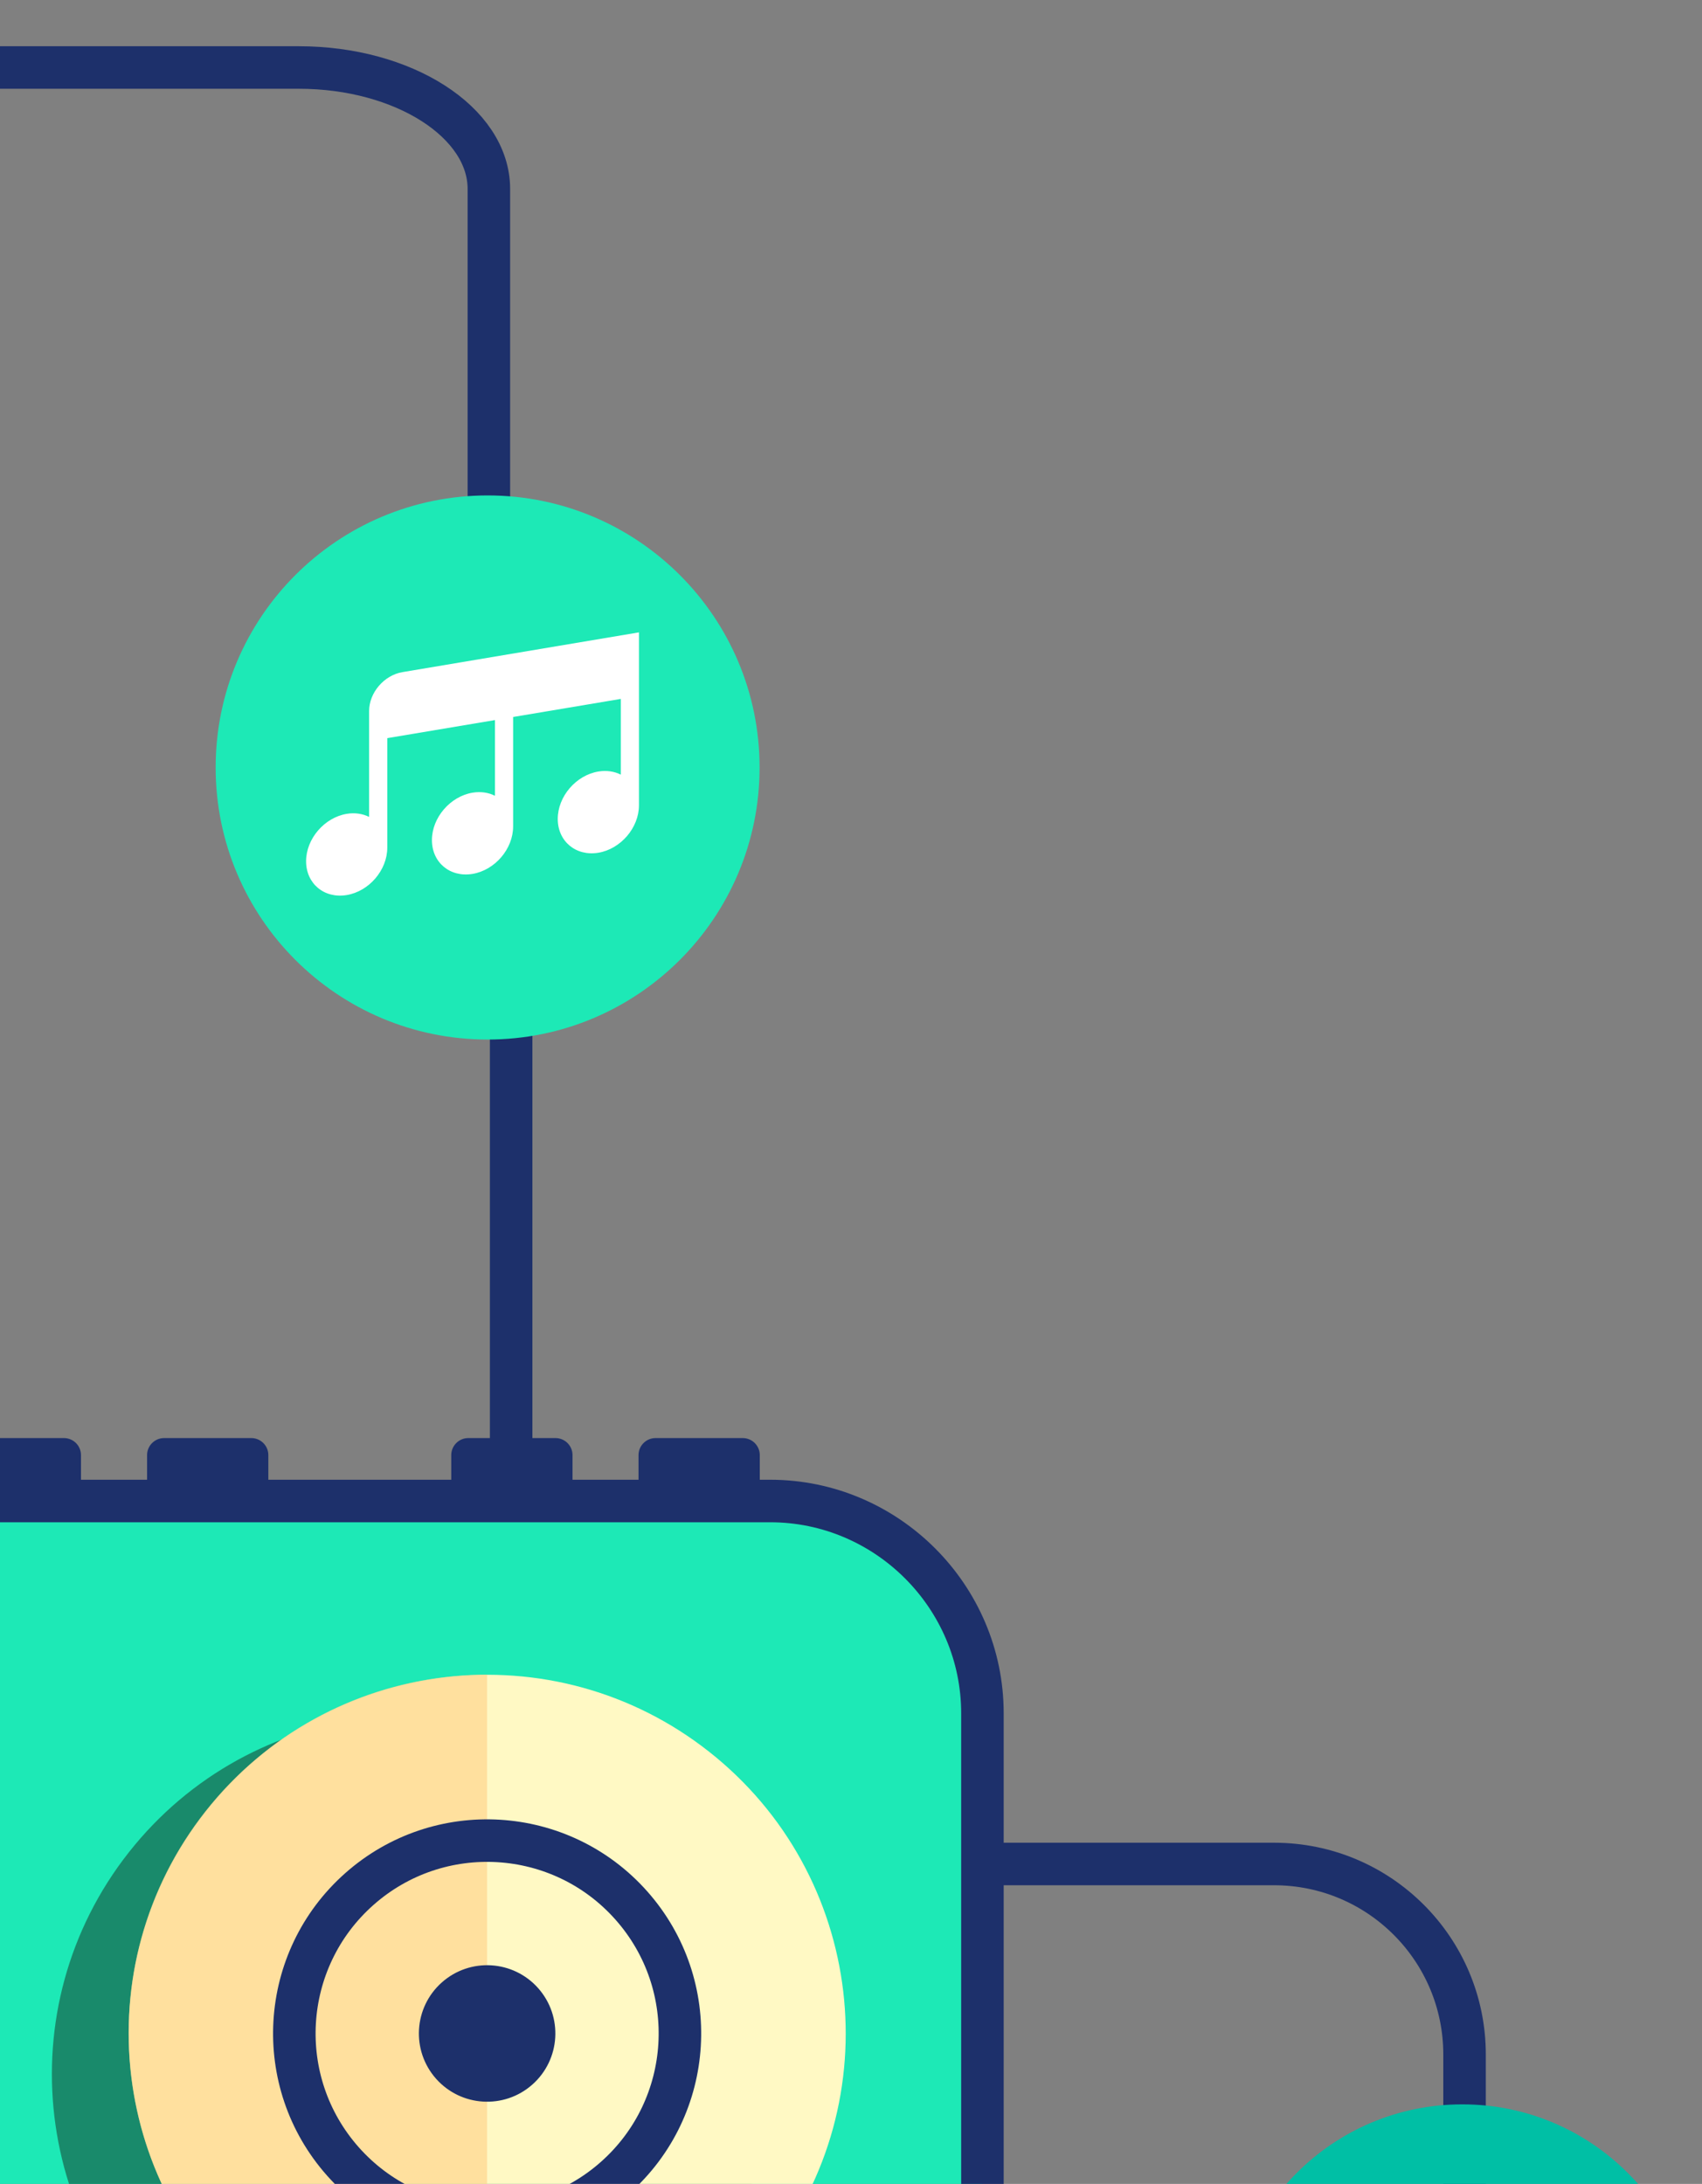
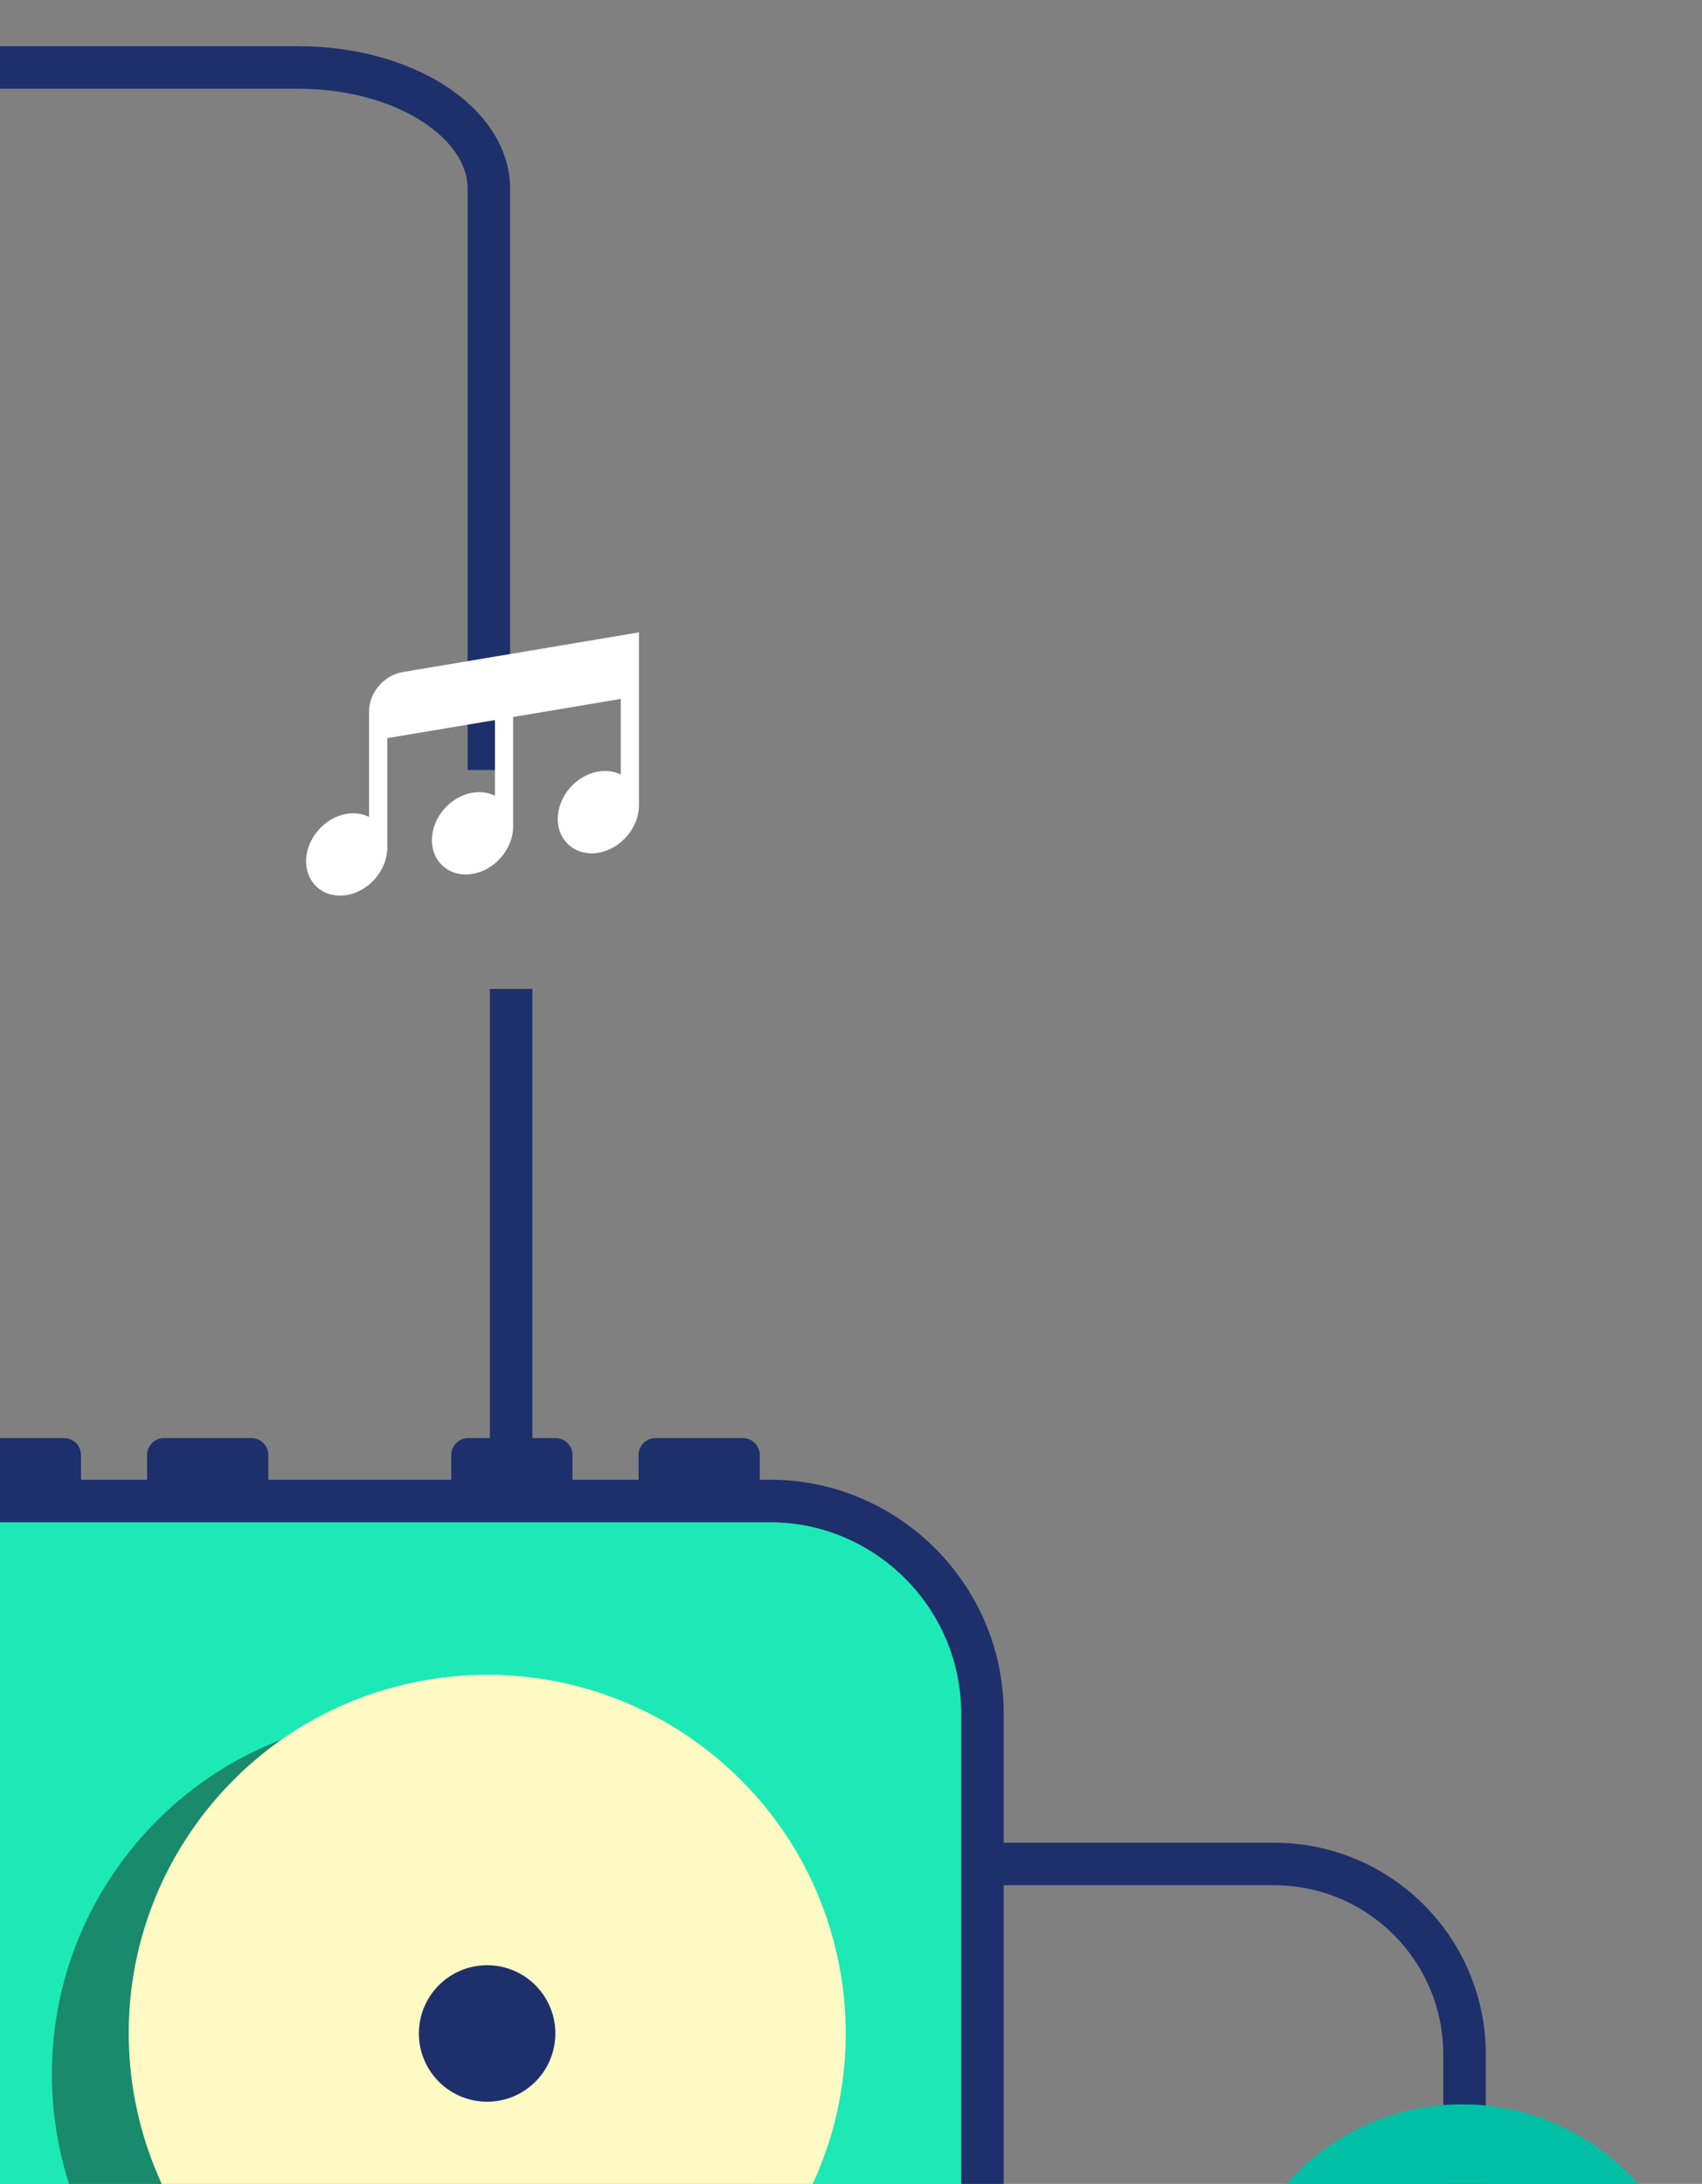
<svg xmlns="http://www.w3.org/2000/svg" width="145" height="186" viewBox="0 0 145 186" fill="none">
  <rect x="0" y="0" width="145" height="186" fill="#808080" stroke="none" />
  <g clip-path="url(#clip0)">
    <g clip-path="url(#clip1)">
      <path d="M124.771 200.907L124.771 174.98C124.771 166.018 117.506 158.752 108.543 158.752L43.547 158.752L43.547 84.225" stroke="#1D306B" stroke-width="3.622" stroke-miterlimit="10" />
      <path d="M65.616 127.837H-57.74C-67.682 127.837 -75.822 135.977 -75.822 145.918V203.305C-75.822 213.246 -67.682 221.386 -57.74 221.386H65.616C75.558 221.386 83.697 213.246 83.697 203.305V145.918C83.697 135.977 75.558 127.837 65.616 127.837Z" fill="#1DE9B6" />
      <path d="M58.952 195.564C69.391 182.315 67.113 163.113 53.864 152.674C40.615 142.235 21.412 144.513 10.973 157.762C0.534 171.011 2.812 190.213 16.061 200.652C29.31 211.091 48.513 208.813 58.952 195.564Z" fill="#198A6B" />
      <path d="M-12.893 195.57C-2.455 182.321 -4.732 163.118 -17.981 152.679C-31.23 142.24 -50.433 144.518 -60.872 157.767C-71.311 171.016 -69.033 190.219 -55.784 200.658C-42.535 211.097 -23.332 208.819 -12.893 195.57Z" fill="#198A6B" />
      <path d="M65.497 192.079C75.936 178.831 73.658 159.628 60.409 149.189C47.16 138.75 27.957 141.028 17.518 154.277C7.079 167.526 9.357 186.729 22.606 197.167C35.855 207.606 55.058 205.328 65.497 192.079Z" fill="#FFF9C4" />
-       <path opacity="0.55" d="M41.495 142.623C24.627 142.623 10.955 156.295 10.955 173.163C10.955 190.031 24.627 203.703 41.495 203.703V142.623Z" fill="#FFCC80" />
-       <path d="M52.4 185.472C59.186 179.453 59.807 169.072 53.787 162.286C47.768 155.5 37.387 154.878 30.601 160.898C23.815 166.917 23.194 177.298 29.213 184.084C35.233 190.87 45.614 191.492 52.4 185.472Z" stroke="#1D306B" stroke-width="3.622" stroke-miterlimit="10" />
      <path d="M45.357 177.534C47.759 175.403 47.979 171.73 45.849 169.328C43.718 166.926 40.044 166.706 37.643 168.837C35.241 170.967 35.021 174.641 37.151 177.043C39.282 179.444 42.956 179.664 45.357 177.534Z" fill="#1D306B" />
      <path d="M-7.575 192.077C2.864 178.828 0.586 159.625 -12.663 149.186C-25.912 138.747 -45.115 141.025 -55.554 154.274C-65.993 167.523 -63.715 186.726 -50.466 197.165C-37.217 207.604 -18.014 205.326 -7.575 192.077Z" fill="#FFF9C4" />
      <path d="M64.729 127.737V123.926C64.729 123.129 64.077 122.477 63.28 122.477H55.847C55.05 122.477 54.398 123.129 54.398 123.926V127.737" fill="#1D306B" />
      <path d="M48.775 127.737V123.926C48.775 123.129 48.123 122.477 47.326 122.477H39.893C39.096 122.477 38.444 123.129 38.444 123.926V127.737" fill="#1D306B" />
      <path d="M22.861 127.737V123.926C22.861 123.129 22.21 122.477 21.413 122.477H13.979C13.182 122.477 12.53 123.129 12.53 123.926V127.737" fill="#1D306B" />
      <path d="M6.899 127.737V123.926C6.899 123.129 6.247 122.477 5.45 122.477H-1.983C-2.78 122.477 -3.432 123.129 -3.432 123.926V127.737" fill="#1D306B" />
      <path d="M65.616 127.837H-57.74C-67.682 127.837 -75.822 135.977 -75.822 145.918V203.305C-75.822 213.246 -67.682 221.386 -57.74 221.386H65.616C75.558 221.386 83.697 213.246 83.697 203.305V145.918C83.697 135.977 75.558 127.837 65.616 127.837Z" stroke="#1D306B" stroke-width="3.622" stroke-miterlimit="10" />
      <path d="M41.649 65.58L41.649 16.092C41.649 10.407 34.368 5.749 25.463 5.749L-39.075 5.749L-74.294 5.749C-83.256 5.749 -90.522 13.015 -90.522 21.977V86.29" stroke="#1D306B" stroke-width="3.622" stroke-miterlimit="10" />
      <path d="M124.574 219.098C135.585 219.098 144.511 210.172 144.511 199.161C144.511 188.149 135.585 179.223 124.574 179.223C113.563 179.223 104.636 188.149 104.636 199.161C104.636 210.172 113.563 219.098 124.574 219.098Z" fill="#00BFA5" />
-       <path d="M41.542 88.535C54.338 88.535 64.712 78.162 64.712 65.365C64.712 52.569 54.338 42.195 41.542 42.195C28.745 42.195 18.372 52.569 18.372 65.365C18.372 78.162 28.745 88.535 41.542 88.535Z" fill="#1DE9B6" />
      <path d="M34.289 57.243C32.723 57.506 31.446 58.991 31.446 60.557V69.575C30.903 69.304 30.242 69.195 29.536 69.313C27.634 69.63 26.077 71.44 26.077 73.351C26.077 75.261 27.625 76.547 29.536 76.23C31.446 75.913 32.994 74.102 32.994 72.192V62.866L42.166 61.327V67.773C41.623 67.502 40.962 67.393 40.256 67.511C38.355 67.828 36.797 69.639 36.797 71.549C36.797 73.46 38.346 74.745 40.256 74.428C42.166 74.111 43.715 72.301 43.715 70.39V61.064L52.887 59.525V65.972C52.343 65.7 51.682 65.591 50.976 65.709C49.066 66.026 47.517 67.837 47.517 69.747C47.517 71.658 49.066 72.943 50.976 72.626C52.878 72.31 54.435 70.499 54.435 68.588V53.857L34.289 57.243Z" fill="white" />
    </g>
  </g>
  <defs>
    <clipPath id="clip0">
      <rect width="145" height="186" fill="white" />
    </clipPath>
    <clipPath id="clip1">
      <rect width="310" height="300.201" fill="white" transform="translate(-145 -51)" />
    </clipPath>
  </defs>
</svg>